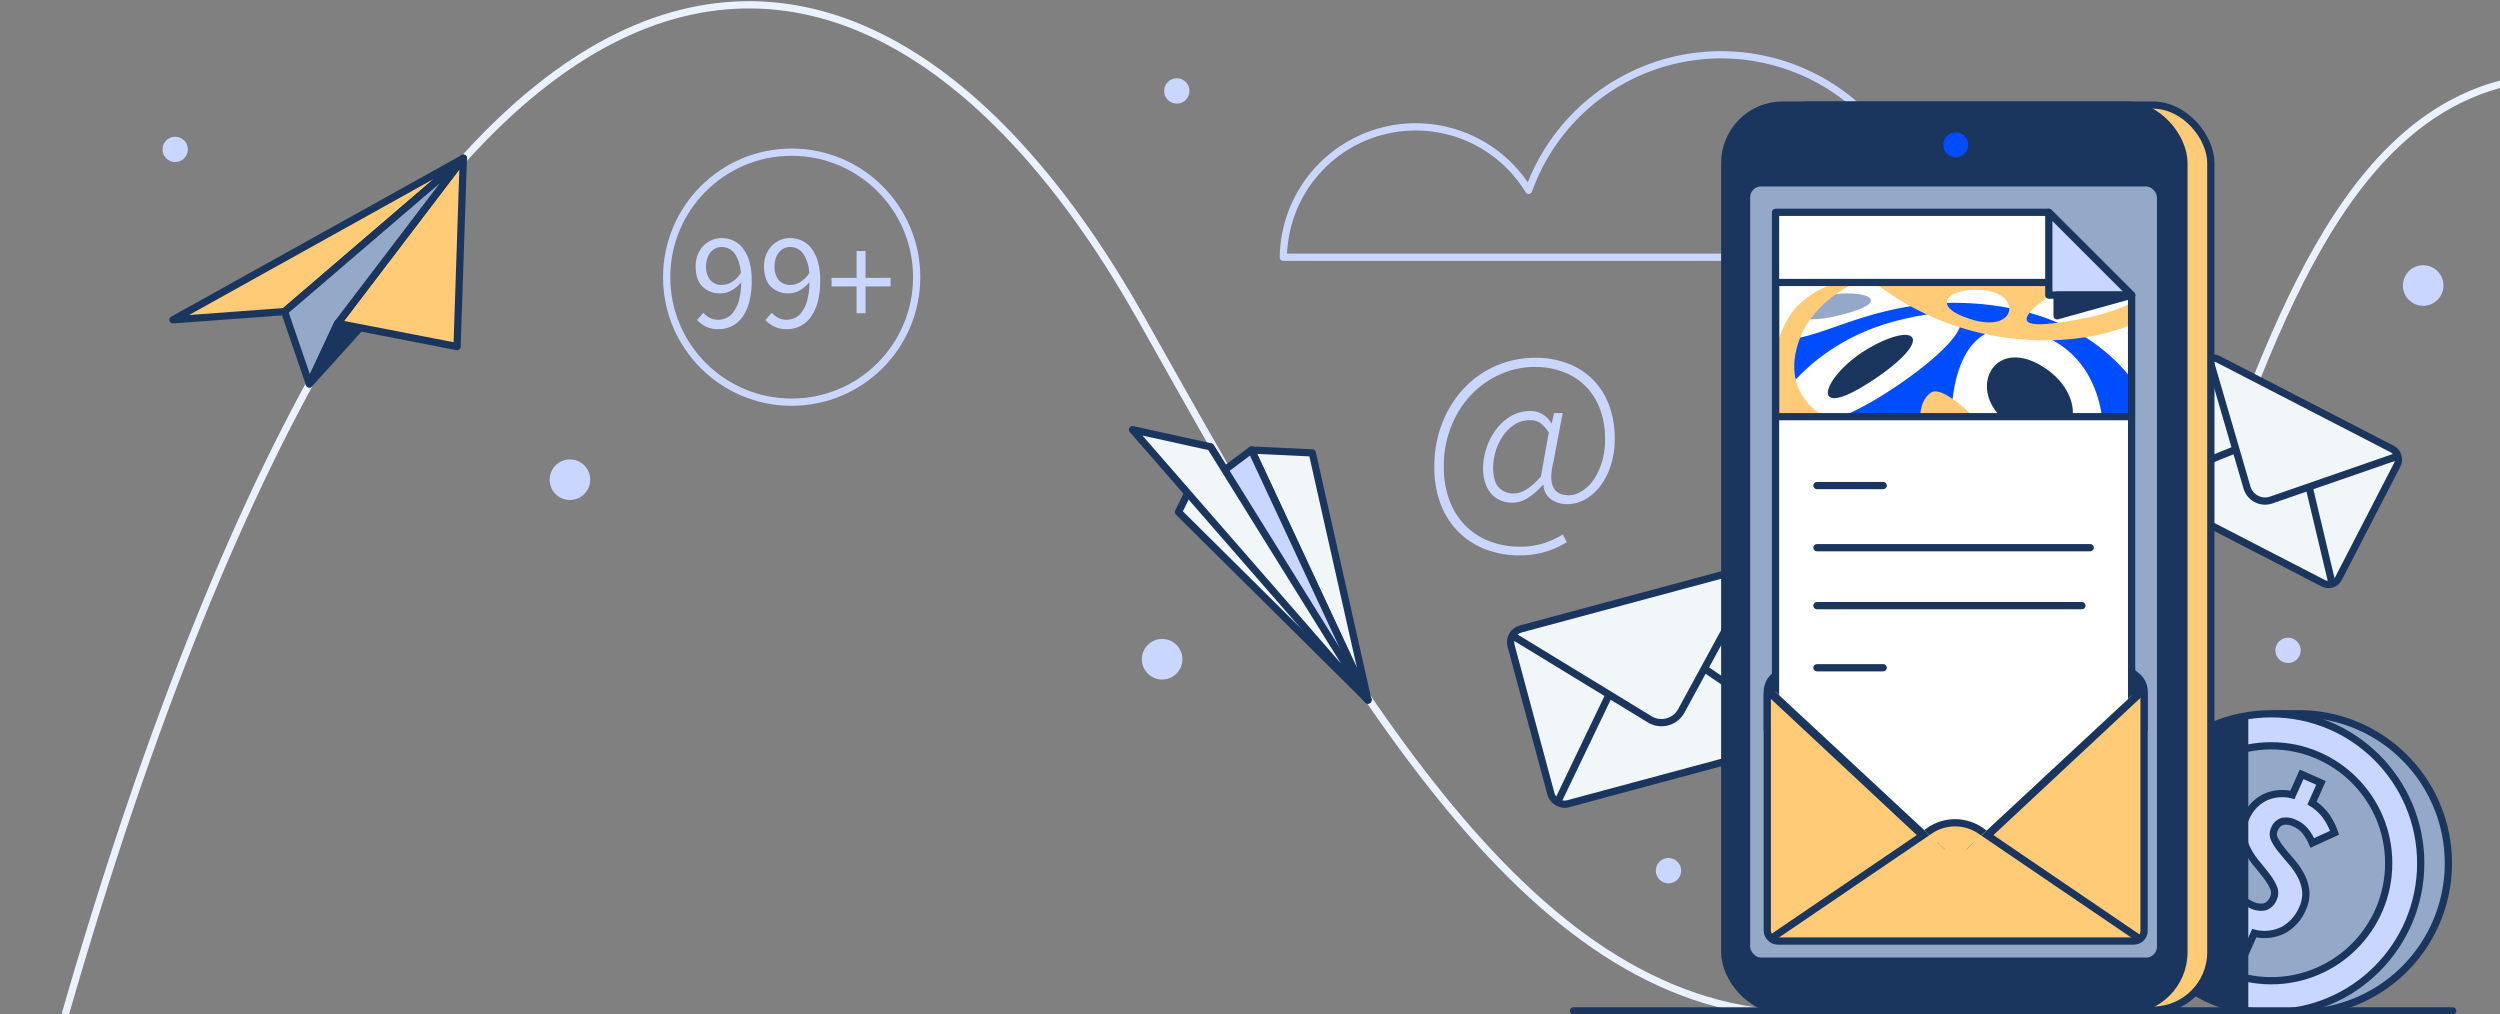
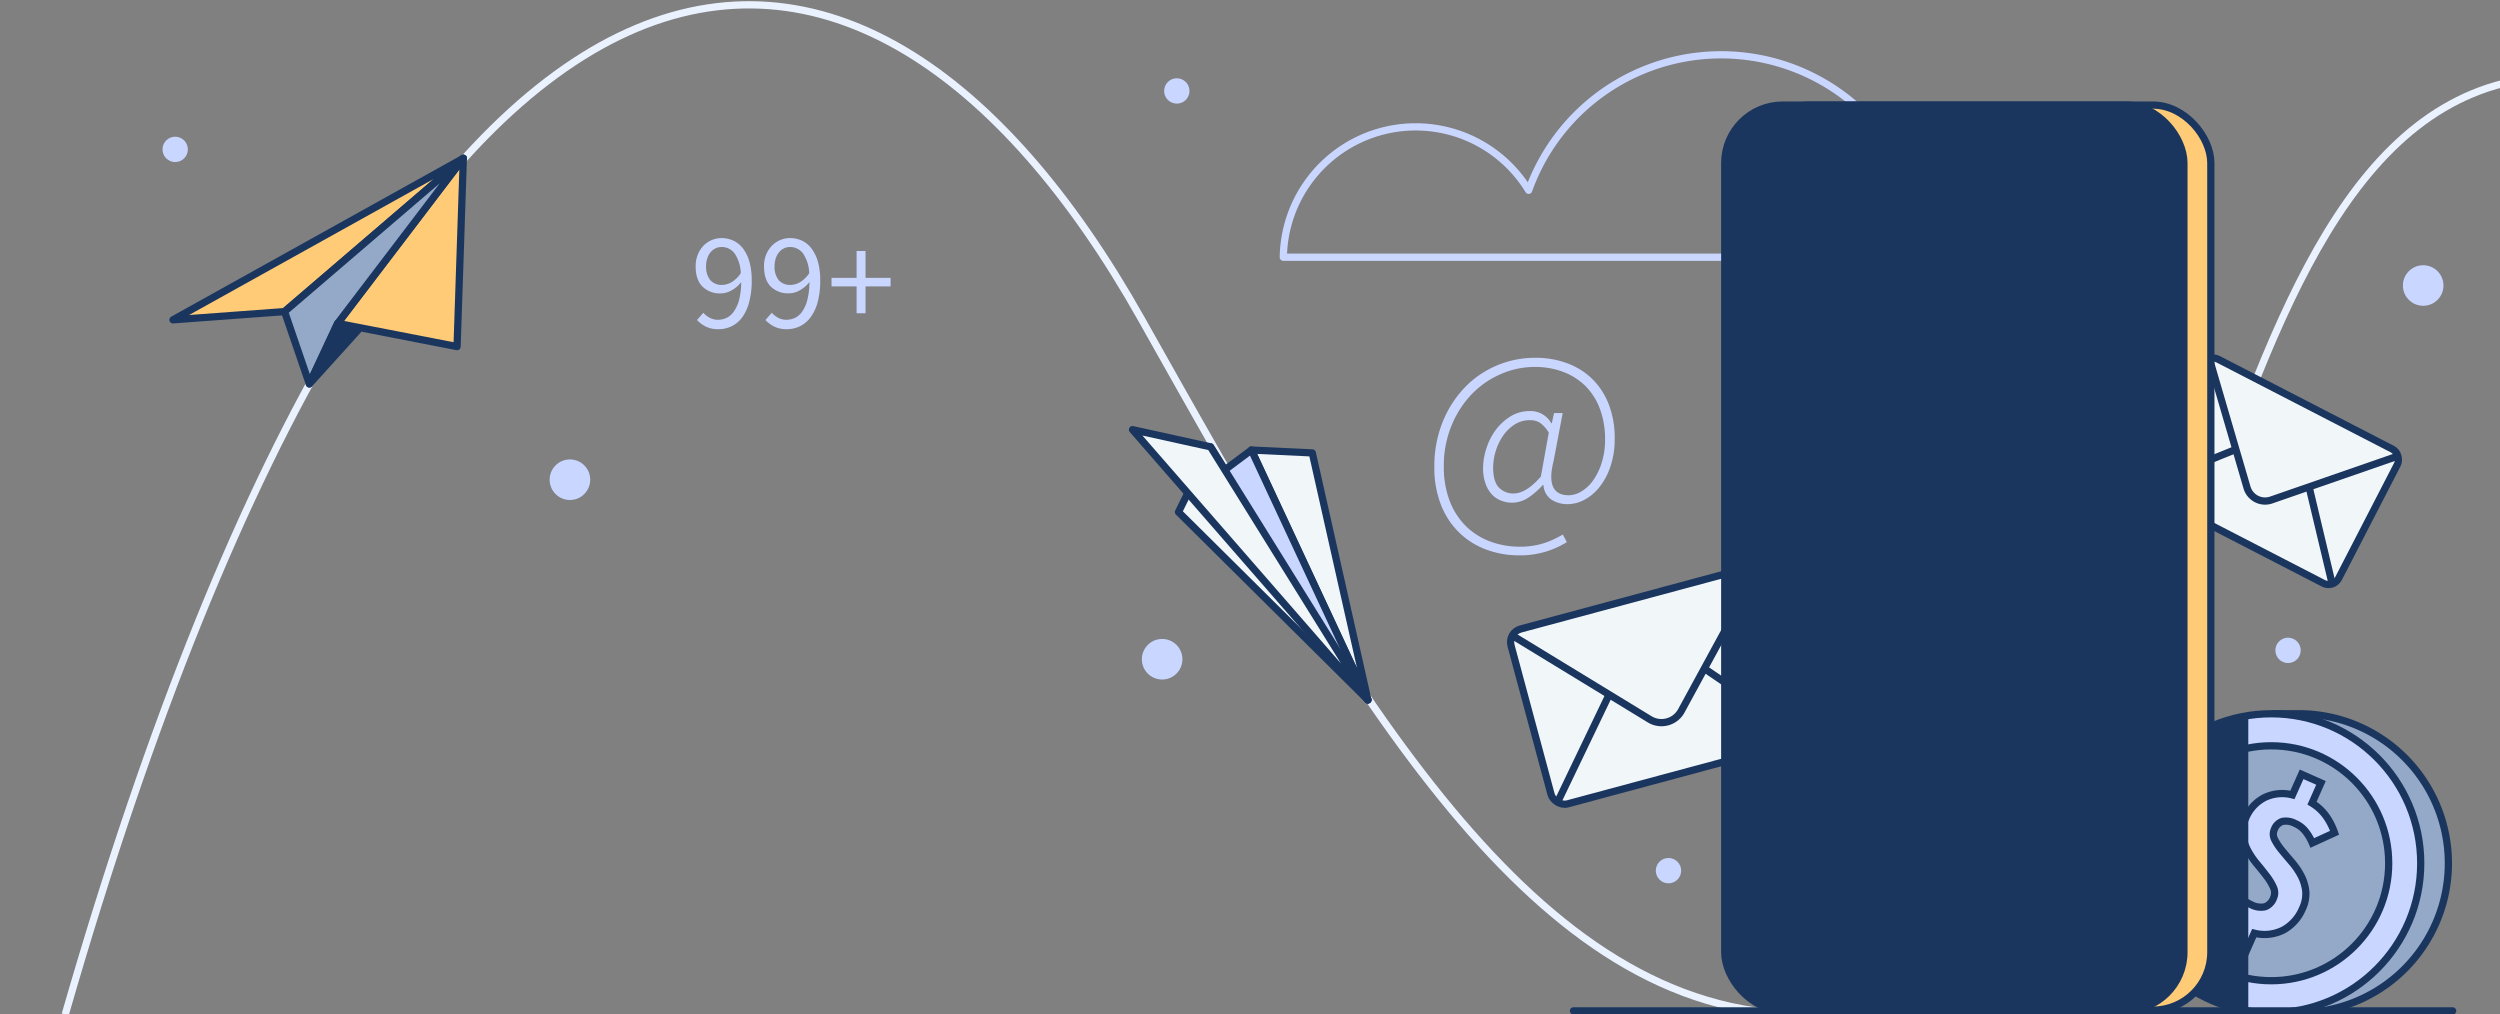
<svg xmlns="http://www.w3.org/2000/svg" width="690" height="280" viewBox="0 0 690 280">
  <rect x="0" y="0" width="690" height="280" fill="#808080" stroke="none" />
  <defs>
    <style>.a,.aa,.ag,.i,.j,.n,.q{fill:none;}.b,.l{fill:#f1f6f9;}.aa,.ag,.ah,.ai,.aj,.ak,.b,.c,.d,.e,.f,.g,.n,.q,.s,.w,.z{stroke:#1a365f;}.ag,.ah,.ai,.aj,.ak,.b,.g,.j,.n{stroke-linecap:round;}.aa,.ah,.ai,.aj,.ak,.b,.f,.g,.j,.n,.w,.z{stroke-linejoin:round;}.aa,.ag,.ah,.ai,.aj,.ak,.b,.c,.d,.e,.f,.g,.i,.j,.n,.q,.s,.w{stroke-width:2px;}.ah,.c,.k{fill:#c9d6ff;}.ag,.c,.d,.e,.i,.q,.s{stroke-miterlimit:10;}.ai,.d,.t,.w,.z{fill:#1a365f;}.ak,.e,.p{fill:#94a9c7;}.aj,.f,.s,.x{fill:#ffcb77;}.ac,.g{fill:#fff;}.h{clip-path:url(#a);}.i{stroke:#ebf2ff;}.j{stroke:#c9d6ff;}.m{clip-path:url(#b);}.o{clip-path:url(#c);}.r{clip-path:url(#d);}.u{clip-path:url(#e);}.v{clip-path:url(#f);}.y{clip-path:url(#g);}.z{stroke-width:4px;}.ab{clip-path:url(#h);}.ad{clip-path:url(#i);}.ae{clip-path:url(#j);}.af{fill:#004dff;}</style>
    <clipPath id="a">
      <rect class="a" width="690" height="280" />
    </clipPath>
    <clipPath id="b">
      <rect class="b" x="596.52" y="109.28" width="60.38" height="41.64" rx="3.12" transform="translate(129.43 -272.89) rotate(27.29)" />
    </clipPath>
    <clipPath id="c">
      <rect class="b" x="421.32" y="164.31" width="72.47" height="49.98" rx="3.75" transform="translate(-33.47 125.38) rotate(-15.06)" />
    </clipPath>
    <clipPath id="d">
      <circle class="c" cx="626.86" cy="238.26" r="41.26" />
    </clipPath>
    <clipPath id="e">
-       <rect class="d" x="476.03" y="29" width="126.73" height="249.8" rx="16" />
-     </clipPath>
+       </clipPath>
    <clipPath id="f">
      <rect class="e" x="482.05" y="50.46" width="114.27" height="214.83" rx="4" />
    </clipPath>
    <clipPath id="g">
      <rect class="f" x="487.77" y="188.87" width="103.99" height="70.85" rx="2.78" />
    </clipPath>
    <clipPath id="h">
      <polygon class="a" points="487.77 188.83 539.76 237.17 591.76 188.83 591.76 41.46 487.77 41.46 487.77 188.83" />
    </clipPath>
    <clipPath id="i">
      <polygon class="g" points="588.33 81.45 565.47 58.6 490.05 58.6 490.05 233.43 588.33 233.43 588.33 81.45" />
    </clipPath>
    <clipPath id="j">
      <rect class="g" x="490.05" y="77.96" width="98.27" height="37.04" />
    </clipPath>
  </defs>
  <g class="h">
    <path class="i" d="M691,23c-95,24-77,257-193,257-75,0-124.07-87.14-183-192C238-49,113-50,18,280" />
    <path class="j" d="M354.2,71a36.53,36.53,0,0,1,67.71-18.48A56.43,56.43,0,0,1,531.46,71Z" />
    <circle class="k" cx="324.8" cy="25.1" r="3.5" />
    <circle class="k" cx="460.5" cy="240.3" r="3.5" />
    <circle class="k" cx="48.35" cy="41.23" r="3.5" />
    <circle class="k" cx="320.75" cy="181.95" r="5.6" />
    <circle class="k" cx="157.3" cy="132.4" r="5.6" />
    <circle class="k" cx="668.8" cy="78.8" r="5.6" />
    <circle class="k" cx="631.5" cy="179.5" r="3.5" />
-     <circle class="j" cx="218.5" cy="76.5" r="34.5" />
    <path class="k" d="M198.23,90.86a7.6,7.6,0,0,1-3.4-.72,8,8,0,0,1-2.45-1.82l1.74-2a6.1,6.1,0,0,0,1.81,1.41,4.8,4.8,0,0,0,2.18.53,5.76,5.76,0,0,0,2.44-.53,5.23,5.23,0,0,0,2-1.77A10.19,10.19,0,0,0,204,82.77a20.67,20.67,0,0,0,.57-4.9,8.86,8.86,0,0,1-2.66,2.28,6.25,6.25,0,0,1-3,.83,6.78,6.78,0,0,1-5-1.86Q192,77.26,192,73.5a8.44,8.44,0,0,1,.57-3.17,7.72,7.72,0,0,1,1.54-2.46,7,7,0,0,1,5-2.16,7.79,7.79,0,0,1,3.33.72,7.2,7.2,0,0,1,2.66,2.19,11,11,0,0,1,1.75,3.64,19,19,0,0,1,.62,5.11,22,22,0,0,1-.76,6.22,12.09,12.09,0,0,1-2,4.18,7.94,7.94,0,0,1-2.94,2.35A8.37,8.37,0,0,1,198.23,90.86Zm1.14-12.23a5.2,5.2,0,0,0,2.56-.76,8,8,0,0,0,2.53-2.47,10.48,10.48,0,0,0-1.67-5.4,4.38,4.38,0,0,0-3.69-1.82,3.77,3.77,0,0,0-1.65.38,3.89,3.89,0,0,0-1.35,1.08,5.13,5.13,0,0,0-.89,1.69,6.81,6.81,0,0,0-.33,2.17A5.81,5.81,0,0,0,196,77.26,4.08,4.08,0,0,0,199.37,78.63Z" />
    <path class="k" d="M217.11,90.86a7.63,7.63,0,0,1-3.4-.72,8.12,8.12,0,0,1-2.45-1.82l1.75-2a6.1,6.1,0,0,0,1.81,1.41,4.77,4.77,0,0,0,2.18.53,5.74,5.74,0,0,0,2.43-.53,5.32,5.32,0,0,0,2-1.77,10,10,0,0,0,1.4-3.21,19.68,19.68,0,0,0,.57-4.9,8.74,8.74,0,0,1-2.66,2.28,6.19,6.19,0,0,1-3,.83,6.77,6.77,0,0,1-5-1.86q-1.87-1.86-1.87-5.62a8.44,8.44,0,0,1,.57-3.17A7.9,7.9,0,0,1,213,67.87a7,7,0,0,1,2.28-1.59,6.89,6.89,0,0,1,2.76-.57,7.71,7.71,0,0,1,3.32.72A7,7,0,0,1,224,68.62a10.82,10.82,0,0,1,1.75,3.64,18.55,18.55,0,0,1,.63,5.11,22.35,22.35,0,0,1-.76,6.22,12.27,12.27,0,0,1-2.05,4.18,8,8,0,0,1-2.95,2.35A8.3,8.3,0,0,1,217.11,90.86Zm1.14-12.23a5.23,5.23,0,0,0,2.57-.76,8,8,0,0,0,2.53-2.47,10.48,10.48,0,0,0-1.68-5.4A4.37,4.37,0,0,0,218,68.18a3.73,3.73,0,0,0-1.65.38A3.89,3.89,0,0,0,215,69.64a5.34,5.34,0,0,0-.9,1.69,7.11,7.11,0,0,0-.32,2.17,5.87,5.87,0,0,0,1.1,3.76A4.09,4.09,0,0,0,218.25,78.63Z" />
    <path class="k" d="M236.42,86.46V79.05H229.5V76.69h6.92V69.28h2.47v7.41h6.91v2.36h-6.91v7.41Z" />
    <path class="k" d="M419.41,153.28a25.88,25.88,0,0,1-9.35-1.65,21.23,21.23,0,0,1-7.45-4.76,21.78,21.78,0,0,1-4.94-7.63,27.9,27.9,0,0,1-1.79-10.32,32.5,32.5,0,0,1,2.28-12.43,29.9,29.9,0,0,1,6.09-9.52,26.49,26.49,0,0,1,8.86-6.09,26.82,26.82,0,0,1,10.56-2.13,24.63,24.63,0,0,1,9.14,1.61,19.41,19.41,0,0,1,6.93,4.51,20,20,0,0,1,4.38,7,25.72,25.72,0,0,1,1.54,9.07,23.59,23.59,0,0,1-1.2,7.87,18.35,18.35,0,0,1-3.08,5.71,13,13,0,0,1-4.16,3.46,9.8,9.8,0,0,1-4.44,1.16,7.91,7.91,0,0,1-4.66-1.3,5.22,5.22,0,0,1-2.13-4h-.15a21,21,0,0,1-3.95,3.46,8.08,8.08,0,0,1-7.66.84,7,7,0,0,1-2.56-1.78,8.73,8.73,0,0,1-1.71-3,12.51,12.51,0,0,1-.63-4.16,17.9,17.9,0,0,1,.87-5.32,17.36,17.36,0,0,1,2.55-5.11,14.77,14.77,0,0,1,4.1-3.82,10.19,10.19,0,0,1,5.49-1.5,6.54,6.54,0,0,1,5.82,3.36h.13l.63-2.8h2.38l-2.51,13.23q-2.39,9.45,4.2,9.45a6.81,6.81,0,0,0,3.46-1.05,10.75,10.75,0,0,0,3.22-3,17.76,17.76,0,0,0,2.38-4.86,21.06,21.06,0,0,0,.95-6.58,23.53,23.53,0,0,0-1.37-8.19,17.64,17.64,0,0,0-3.88-6.3,17.46,17.46,0,0,0-6.13-4,21.82,21.82,0,0,0-8.16-1.43,22.9,22.9,0,0,0-9.3,2,24.54,24.54,0,0,0-8,5.56,27.41,27.41,0,0,0-5.56,8.68,29.33,29.33,0,0,0-2.11,11.31,26.14,26.14,0,0,0,1.54,9.2,19.82,19.82,0,0,0,4.31,6.93,18.9,18.9,0,0,0,6.65,4.38,23.23,23.23,0,0,0,8.58,1.54,21.26,21.26,0,0,0,6.37-.91,25,25,0,0,0,5.39-2.45l1.12,2.1A24.18,24.18,0,0,1,419.41,153.28Zm-1.68-17.08q3.5,0,7.56-4.69l2.17-12.11a8.78,8.78,0,0,0-2.42-2.7,5,5,0,0,0-2.76-.73,7.75,7.75,0,0,0-4.28,1.22,11.38,11.38,0,0,0-3.18,3.12,15,15,0,0,0-2,4.2,15.31,15.31,0,0,0-.71,4.48c0,2.66.54,4.52,1.62,5.6A5.42,5.42,0,0,0,417.73,136.2Z" />
    <rect class="l" x="596.52" y="109.28" width="60.38" height="41.64" rx="3.12" transform="translate(129.43 -272.89) rotate(27.29)" />
    <g class="m">
      <path class="n" d="M663.08,125.44,626.87,138a5.2,5.2,0,0,1-6.7-3.46l-10.75-36.8" />
      <line class="n" x1="643.99" y1="162.45" x2="637.43" y2="134.91" />
      <line class="n" x1="590.44" y1="134.82" x2="616.69" y2="124.2" />
    </g>
    <rect class="n" x="596.52" y="109.28" width="60.38" height="41.64" rx="3.12" transform="translate(129.43 -272.89) rotate(27.29)" />
    <rect class="l" x="421.32" y="164.31" width="72.47" height="49.98" rx="3.75" transform="translate(-33.47 125.38) rotate(-15.06)" />
    <g class="o">
      <path class="n" d="M486.05,155.76l-22,40.42a6.24,6.24,0,0,1-8.74,2.35l-39.27-23.95" />
      <line class="n" x1="499.04" y1="204.02" x2="470.95" y2="184.89" />
      <line class="n" x1="429.21" y1="222.8" x2="443.9" y2="192.17" />
    </g>
    <rect class="n" x="421.32" y="164.31" width="72.47" height="49.98" rx="3.75" transform="translate(-33.47 125.38) rotate(-15.06)" />
    <path class="p" d="M633.85,197h-5.62v.39a41.25,41.25,0,0,0,0,81.73v.39h5.62a41.26,41.26,0,1,0,0-82.51Z" />
    <path class="q" d="M633.85,197h-5.62v.39a41.25,41.25,0,0,0,0,81.73v.39h5.62a41.26,41.26,0,1,0,0-82.51Z" />
    <circle class="k" cx="626.86" cy="238.26" r="41.26" />
    <g class="r">
      <circle class="e" cx="626.86" cy="238.26" r="32.42" />
      <path class="c" d="M614.26,260.92l2.45-5.52a21.52,21.52,0,0,1-4.51-3.62,16.55,16.55,0,0,1-3.35-4.89l6-3.9a20,20,0,0,0,2.94,4.18,10.82,10.82,0,0,0,3.54,2.53,5.64,5.64,0,0,0,3.81.57,4,4,0,0,0,2.35-2.4,3.52,3.52,0,0,0,0-2.91,15.21,15.21,0,0,0-1.86-3.1q-1.23-1.63-2.7-3.38a21.73,21.73,0,0,1-2.54-3.73,12.68,12.68,0,0,1-1.38-4.19,8.41,8.41,0,0,1,.78-4.67,11.09,11.09,0,0,1,5.24-5.77,11.26,11.26,0,0,1,7.68-.73l2.53-5.68,5.35,2.37-2.47,5.58a13.35,13.35,0,0,1,3.93,3.66,18.31,18.31,0,0,1,2.29,4.52l-6.14,2.82a13.88,13.88,0,0,0-2-3.34,7.49,7.49,0,0,0-2.84-2.09,5.25,5.25,0,0,0-3.4-.52,3.55,3.55,0,0,0-2.25,2.24,3.13,3.13,0,0,0,.08,2.72,15.92,15.92,0,0,0,1.94,2.94q1.26,1.54,2.75,3.27a20.29,20.29,0,0,1,2.55,3.7,12.19,12.19,0,0,1,1.35,4.27,9.32,9.32,0,0,1-.9,4.92,12,12,0,0,1-5.18,5.87,11.57,11.57,0,0,1-8.13.92l-2.55,5.74Z" />
      <rect class="d" x="575.28" y="192.39" width="44.25" height="87.57" />
    </g>
    <circle class="q" cx="626.86" cy="238.26" r="41.26" />
    <rect class="s" x="483.46" y="29" width="126.73" height="249.8" rx="16" />
    <rect class="t" x="476.03" y="29" width="126.73" height="249.8" rx="16" />
    <g class="u">
      <rect class="p" x="482.05" y="50.46" width="114.27" height="214.83" rx="4" />
      <g class="v">
        <path class="w" d="M489.78,186.64l43-35.38a11.05,11.05,0,0,1,14,0l43,35.38a5.51,5.51,0,0,1,2,4.26v10.54h-104V190.9A5.53,5.53,0,0,1,489.78,186.64Z" />
        <rect class="x" x="487.77" y="188.87" width="103.99" height="70.85" rx="2.78" />
        <g class="y">
          <polyline class="z" points="591.41 189.28 539.61 237.62 487.82 189.28" />
          <path class="f" d="M591.41,259.72,546.6,229.25a12.43,12.43,0,0,0-14,0l-44.8,30.47" />
        </g>
        <rect class="aa" x="487.77" y="188.87" width="103.99" height="70.85" rx="2.78" />
        <g class="ab">
          <polygon class="ac" points="588.33 81.45 565.47 58.6 490.05 58.6 490.05 233.43 588.33 233.43 588.33 81.45" />
          <g class="ad">
            <rect class="ac" x="490.05" y="77.96" width="98.27" height="37.04" />
            <g class="ae">
              <path class="p" d="M506.08,87.4c18.2-4,9.08-8-2.67-5.81S492.72,90.31,506.08,87.4Z" />
              <path class="t" d="M516.22,95.85c13.27-7.42,17.91-2.12,0,9.54S503,103.27,516.22,95.85Z" />
              <path class="k" d="M578.92,84.14c14.05-4.51,5-11-4.29-5.52S570.33,86.9,578.92,84.14Z" />
              <path class="t" d="M555.21,117.38c17.95,11.2,22.9-7.35,8.55-16.23S542.15,109.23,555.21,117.38Z" />
              <path class="af" d="M594.2,114.82s-8.6-26.66-45.93-30.75c-39-4.27-55,21.35-65.69,2.56s4.8,29.9,4.8,29.9,9.08-21.36,36.86-28.19c31.36-7.72,12.64,9.91-4.28,20.5a85.93,85.93,0,0,1-23,10.25h41.66S536,81.51,563.76,92.61c16.47,6.59,16.56,24.77,16.56,24.77Z" />
              <path class="x" d="M566.62,89.23c-20,2.46,7.49-12.72,7.49-12.72H515.69s14,13.29,37.39,16.61,37.38-4.53,37.38-4.53V81.94S586.57,86.78,566.62,89.23ZM544,88.13c-11.75-3.63-6.41-9,3.74-8S556.77,92.07,544,88.13Z" />
              <path class="x" d="M515.69,76.51s-16.3,5.08-19.9,20,10.7,20,10.7,20l23.62.66s-1.07-5.81,2.67-8.72,15.49,10.17,15.49,10.17l-60.89-2.1s0-21.14,7.48-30.58S515.69,76.51,515.69,76.51Z" />
            </g>
            <rect class="n" x="490.05" y="77.96" width="98.27" height="37.04" />
            <line class="ag" x1="501.48" y1="184.3" x2="519.76" y2="184.3" />
            <line class="ag" x1="501.48" y1="167.16" x2="574.61" y2="167.16" />
            <line class="ag" x1="501.48" y1="151.16" x2="576.9" y2="151.16" />
            <line class="ag" x1="501.48" y1="134.02" x2="519.76" y2="134.02" />
          </g>
          <polygon class="n" points="588.33 81.45 565.47 58.6 490.05 58.6 490.05 233.43 588.33 233.43 588.33 81.45" />
          <path class="f" d="M591.41,259.72,546.6,229.25a12.43,12.43,0,0,0-14,0l-44.8,30.47" />
          <polygon class="ah" points="565.47 58.6 565.47 81.45 588.33 81.45 565.47 58.6" />
          <polygon class="ai" points="588.33 81.45 567.76 87.17 567.76 81.45 588.33 81.45" />
        </g>
      </g>
      <rect class="q" x="482.05" y="50.46" width="114.27" height="214.83" rx="4" />
      <circle class="af" cx="539.79" cy="39.97" r="3.43" />
    </g>
    <rect class="q" x="476.03" y="29" width="126.73" height="249.8" rx="16" />
    <line class="ag" x1="676.93" y1="279" x2="434.28" y2="279" />
    <polygon class="b" points="334.11 123.33 325.26 141.32 377.53 193.17 334.11 123.33" />
    <polygon class="b" points="345.38 124.21 377.53 193.17 362.19 125 345.38 124.21" />
    <polygon class="ah" points="334.89 132.03 345.38 124.21 377.53 193.17 334.89 132.03" />
    <polygon class="b" points="334.11 123.33 377.53 193.17 312.57 118.58 334.11 123.33" />
    <polygon class="aj" points="78.54 86 47.74 88.27 127.88 43.69 78.54 86" />
    <polygon class="aj" points="93.19 89.25 127.88 43.69 126.15 95.66 93.19 89.25" />
    <polygon class="ak" points="78.54 86 85.38 105.96 93.19 89.25 127.88 43.69 78.54 86" />
    <polygon class="ai" points="85.38 105.96 98.8 91.13 93.19 89.25 85.38 105.96" />
  </g>
</svg>